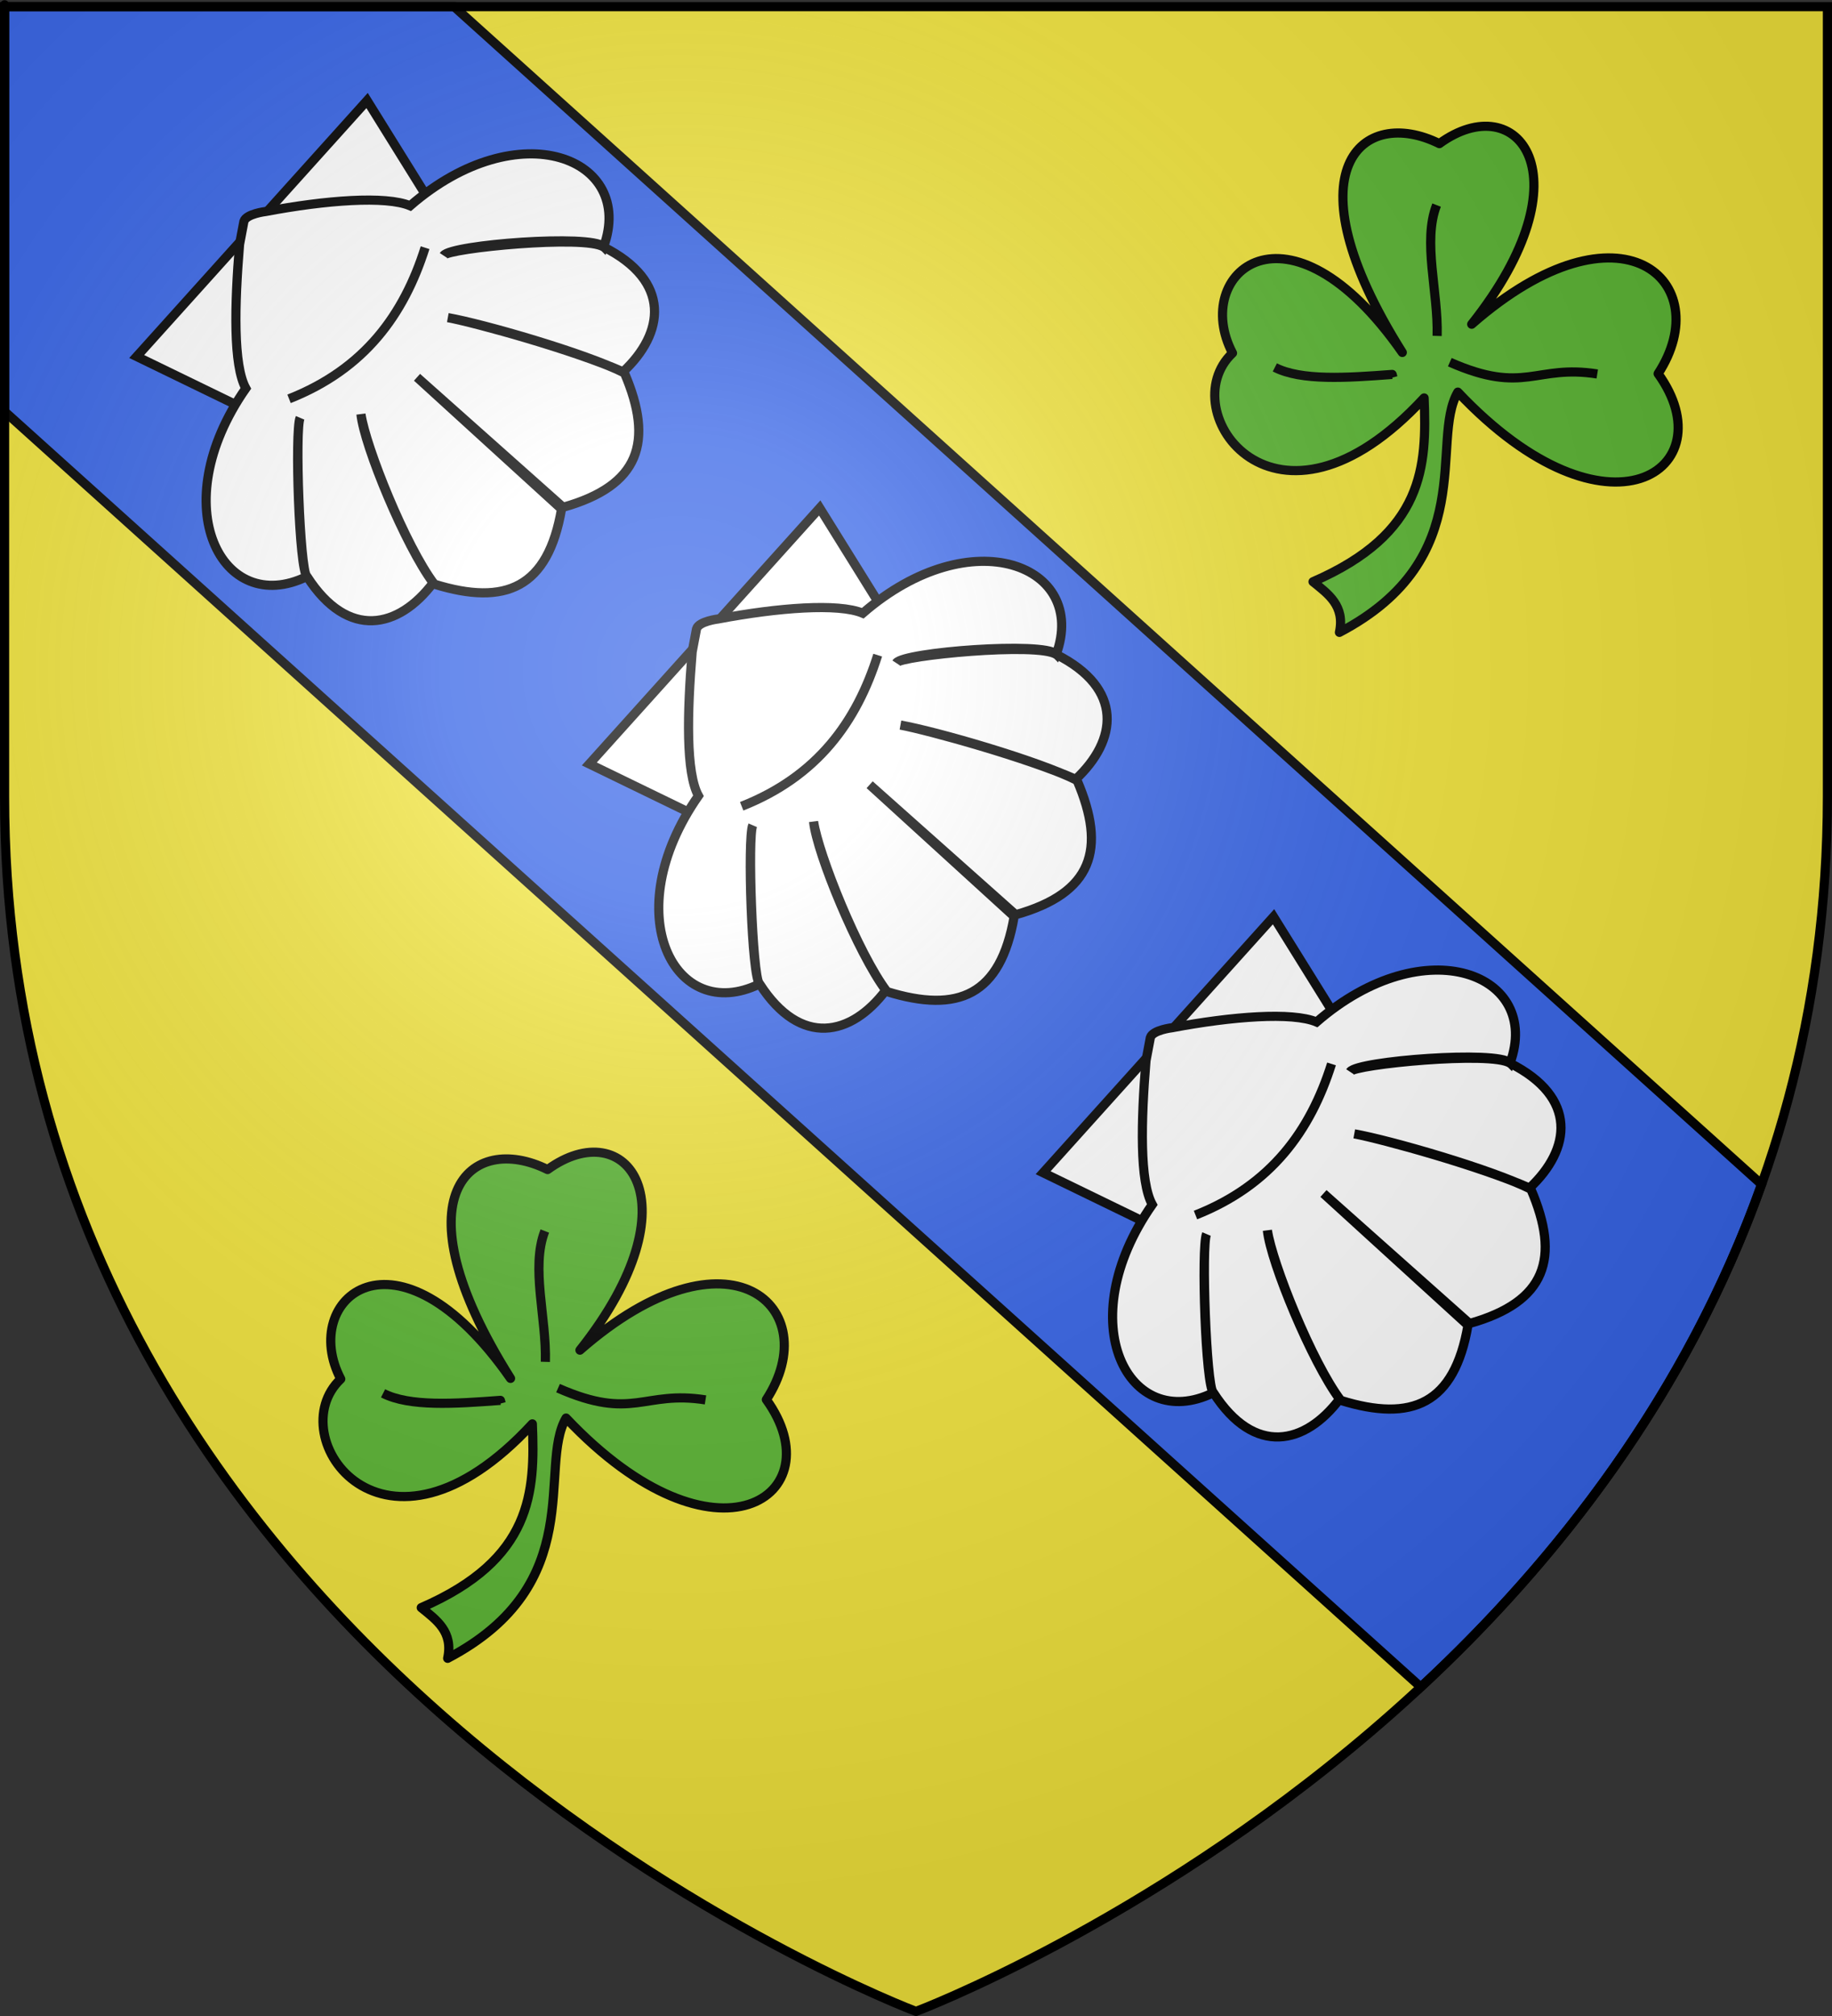
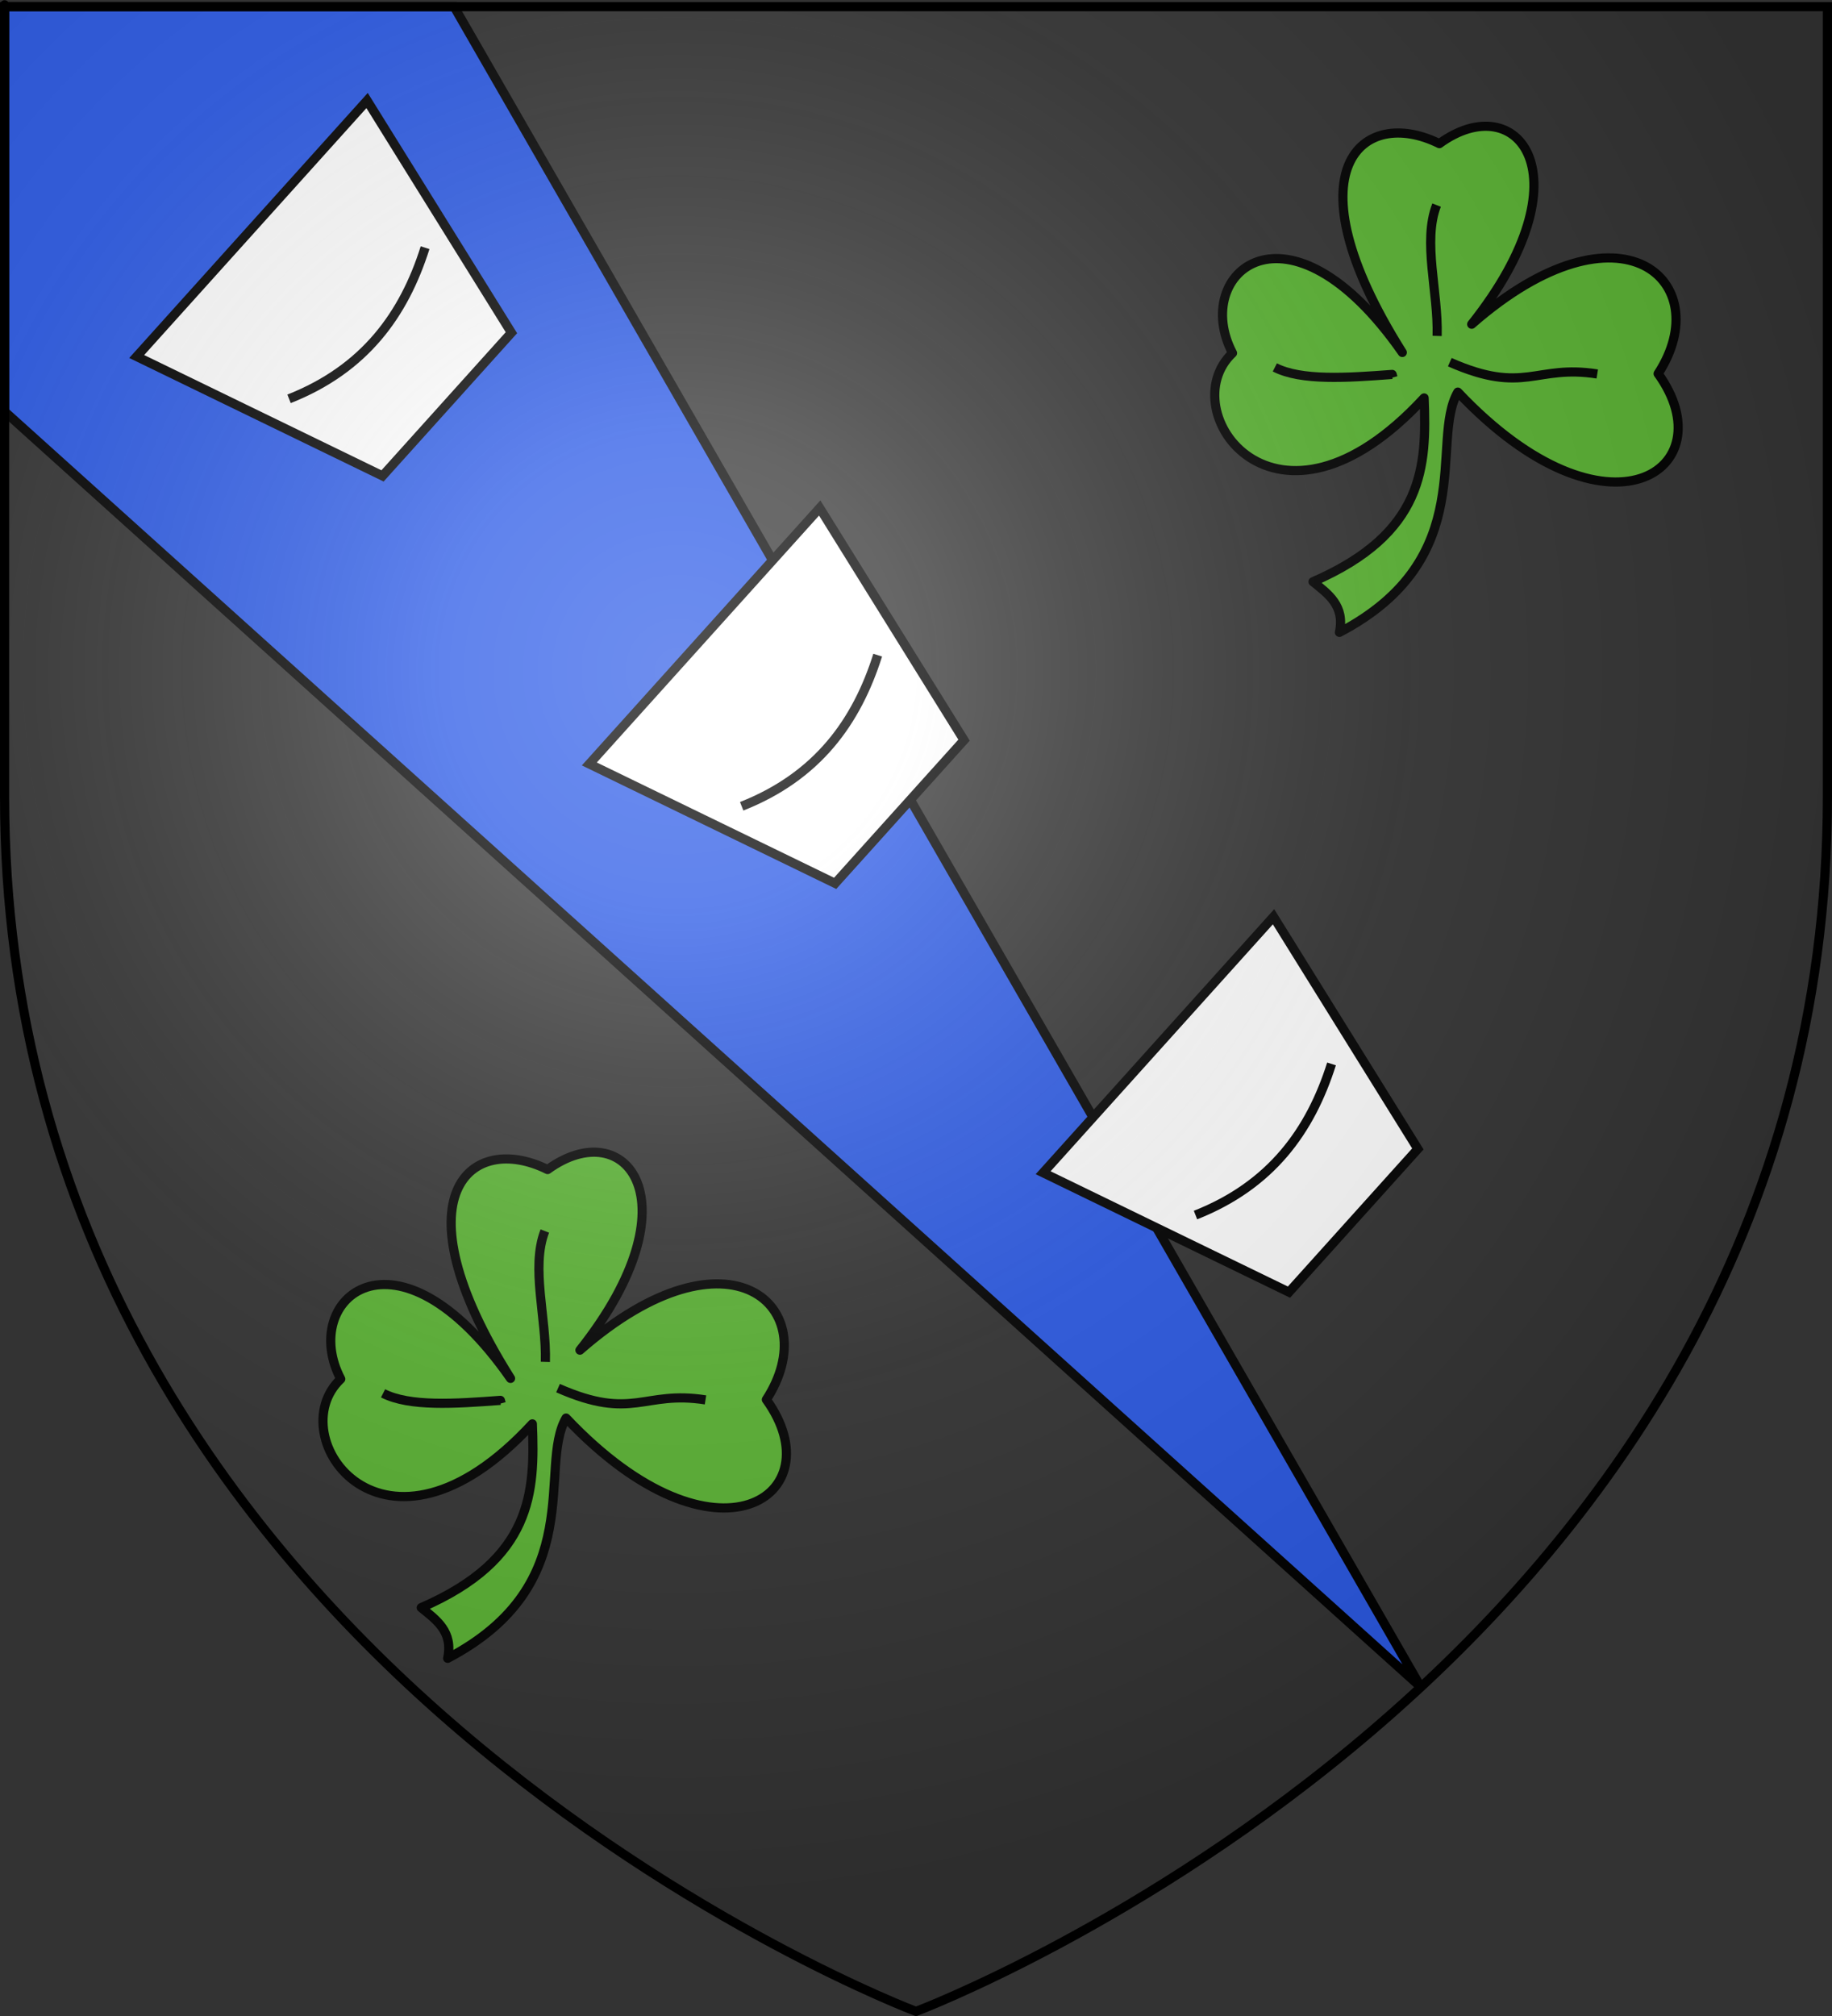
<svg xmlns="http://www.w3.org/2000/svg" xmlns:ns1="http://sodipodi.sourceforge.net/DTD/sodipodi-0.dtd" xmlns:ns2="http://www.inkscape.org/namespaces/inkscape" xmlns:xlink="http://www.w3.org/1999/xlink" height="660" width="600" version="1.0" id="svg2" ns1:version="0.32" ns2:version="0.46" ns1:docname="Blason_ville_fr_Saint-Germain-Lespinasse_(Loire).svg" ns1:docbase="C:\Documents and Settings\Moi\Bureau\PROVISOIRE\HERALDIQUE\A insérer" ns2:export-filename="/Users/olivier/Desktop/Blason Rouge/Blason_Vide_3D.png" ns2:export-xdpi="144" ns2:export-ydpi="144" ns2:output_extension="org.inkscape.output.svg.inkscape">
  <rect width="100%" height="100%" fill="#333333" stroke="none" />
  <ns1:namedview ns2:window-height="977" ns2:window-width="1280" ns2:pageshadow="2" ns2:pageopacity="0.0" guidetolerance="10.0" gridtolerance="10.0" objecttolerance="10000" borderopacity="1.0" bordercolor="#666666" pagecolor="#ffffff" id="base" showgrid="false" height="660px" ns2:zoom="1.1621207" ns2:cx="300.00013" ns2:cy="330.00014" ns2:window-x="-4" ns2:window-y="-4" ns2:current-layer="layer4" showguides="true" ns2:guide-bbox="true" ns2:object-paths="false" ns2:snap-bbox="false" ns2:snap-nodes="true" ns2:object-nodes="true" ns2:bbox-nodes="true" ns2:snap-global="false" />
  <desc id="desc4">Flag of Canton of Valais (Wallis)</desc>
  <defs id="defs6">
    <linearGradient id="linearGradient2893">
      <stop style="stop-color:white;stop-opacity:0.314;" offset="0" id="stop2895" />
      <stop id="stop2897" offset="0.19" style="stop-color:white;stop-opacity:0.251;" />
      <stop style="stop-color:#6b6b6b;stop-opacity:0.125;" offset="0.6" id="stop2901" />
      <stop style="stop-color:black;stop-opacity:0.125;" offset="1" id="stop2899" />
    </linearGradient>
    <radialGradient ns2:collect="always" xlink:href="#linearGradient2893" id="radialGradient3163" gradientUnits="userSpaceOnUse" gradientTransform="matrix(1.353,0,0,1.349,-77.629,-85.747)" cx="221.445" cy="226.331" fx="221.445" fy="226.331" r="300" />
  </defs>
  <g ns2:groupmode="layer" id="layer3" ns2:label="Fond écu" style="display:inline">
-     <path id="path2855" style="opacity:1;fill:#fcef3c;fill-opacity:0.941;fill-rule:evenodd;stroke:none;stroke-width:1px;stroke-linecap:butt;stroke-linejoin:miter;stroke-opacity:1" d="M 300,658.5 C 300,658.5 598.5,546.18 598.5,260.728 C 598.5,-24.723 598.5,2.176 598.5,2.176 L 1.5,2.176 L 1.5,260.728 C 1.5,546.18 300,658.5 300,658.5 z" ns1:nodetypes="cccccc" />
-     <path style="fill:#2b5df2;fill-opacity:0.941;fill-rule:evenodd;stroke:#000000;stroke-width:3;stroke-linecap:butt;stroke-linejoin:miter;stroke-miterlimit:4;stroke-dasharray:none;stroke-opacity:1" d="M 1.5,2.176 L 1.5,134.708 L 465.312,552.301 C 509.798,510.995 552.363,456.698 576.937,387.739 L 148.719,2.176 L 1.5,2.176 z" id="path4443" />
+     <path style="fill:#2b5df2;fill-opacity:0.941;fill-rule:evenodd;stroke:#000000;stroke-width:3;stroke-linecap:butt;stroke-linejoin:miter;stroke-miterlimit:4;stroke-dasharray:none;stroke-opacity:1" d="M 1.5,2.176 L 1.5,134.708 L 465.312,552.301 L 148.719,2.176 L 1.5,2.176 z" id="path4443" />
  </g>
  <g ns2:groupmode="layer" id="layer4" ns2:label="Meubles" style="display:inline">
    <g style="opacity:1;fill:#5ab532;stroke:#000000;stroke-width:3.319;stroke-linejoin:round;stroke-miterlimit:4;stroke-dasharray:none;stroke-opacity:1;display:inline" transform="matrix(-0.873,0.234,0.234,0.873,-101.55,361.53)" id="g3234">
      <path style="fill:#5ab532;fill-opacity:1;fill-rule:evenodd;stroke:#000000;stroke-width:3.319;stroke-linecap:butt;stroke-linejoin:round;stroke-miterlimit:4;stroke-dasharray:none;stroke-opacity:1" d="M -261.517,172.882 C -236.862,104.761 -194.798,125.199 -202.03,157.169 C -175.335,171.474 -197.699,233.245 -264.884,190.84 C -259.458,214.928 -252.327,238.229 -208.764,244.715 C -213.006,250.534 -217.727,256.194 -213.254,264.918 C -269.772,252.204 -262.655,206.464 -277.23,191.963 C -315.023,261.917 -364.204,244.103 -349.063,204.309 C -378.534,177.831 -353.259,137.633 -288.454,169.515 C -343.637,128.633 -326.812,90.696 -294.066,103.294 C -270.832,82.784 -238.215,97.687 -261.517,172.882 z" id="path3236" ns1:nodetypes="cccccccccc" />
      <path style="fill:#5ab532;fill-opacity:1;fill-rule:evenodd;stroke:#000000;stroke-width:3.319;stroke-linecap:butt;stroke-linejoin:round;stroke-miterlimit:4;stroke-dasharray:none;stroke-opacity:1" d="M -215.499,166.148 C -223.51,173.366 -239.613,176.538 -255.905,179.616 L -255.905,180.739 L -255.905,180.739" id="path3238" ns1:nodetypes="cccc" />
      <path style="fill:#5ab532;fill-opacity:1;fill-rule:evenodd;stroke:#000000;stroke-width:3.319;stroke-linecap:butt;stroke-linejoin:round;stroke-miterlimit:4;stroke-dasharray:none;stroke-opacity:1" d="M -287.332,124.539 C -278.944,135.98 -279.828,155.106 -275.258,170.365" id="path3240" ns1:nodetypes="cc" />
      <path style="fill:#5ab532;fill-opacity:1;fill-rule:evenodd;stroke:#000000;stroke-width:3.319;stroke-linecap:butt;stroke-linejoin:round;stroke-miterlimit:4;stroke-dasharray:none;stroke-opacity:1" d="M -277.23,180.739 C -300.429,199.396 -306.923,189.445 -327.738,198.697" id="path3242" ns1:nodetypes="cc" />
    </g>
    <use x="0" y="0" xlink:href="#g3234" id="use4298" transform="translate(292.062,-335.871)" width="600" height="660" />
    <g style="display:inline" id="g6419" transform="translate(55.024,51.299)" ns2:tile-cx="100.014" ns2:tile-cy="337.02509" ns2:tile-w="174.728" ns2:tile-h="147.93301" ns2:tile-x0="12.65" ns2:tile-y0="263.05859">
      <path ns1:nodetypes="ccccccc" id="path6213" d="M 137.986,198.803 L 218.496,237.897 L 239.61,214.448 L 260.712,191.012 L 213.441,115.002 L 175.707,156.909 L 137.986,198.803 z" style="fill:#ffffff;fill-opacity:1;fill-rule:evenodd;stroke:#000000;stroke-width:3;stroke-linecap:butt;stroke-linejoin:miter;stroke-miterlimit:4;stroke-dasharray:none;stroke-opacity:1;display:inline" />
-       <path style="fill:#ffffff;fill-opacity:1;fill-rule:evenodd;stroke:#000000;stroke-width:3;stroke-linecap:butt;stroke-linejoin:miter;stroke-miterlimit:4;stroke-dasharray:none;stroke-opacity:1;display:inline" d="M 171.67,162.124 C 170.026,181.999 169.568,201.686 173.725,209.227 C 146.681,247.955 166.018,284.296 193.659,270.866 C 191.396,267.92 189.816,222.54 191.488,218.911 C 189.695,223.417 191.164,268.712 193.772,270.838 C 207.252,291.774 223.845,287.778 235.083,272.9 C 226.028,260.715 212.52,228.239 211.432,217.682 C 213.056,228.506 226.079,260.955 235.472,273.337 C 258.858,280.585 272.7,274.528 277.123,248.736 L 229.804,205.609 L 277.641,248.16 C 302.83,241.066 307.385,226.691 297.732,204.19 C 285.084,197.793 251.428,188.094 239.891,186.076 C 249.155,187.811 281.402,196.737 297.279,203.825 C 310.9,191.094 313.139,174.174 290.909,162.956 C 284.831,158.906 239.962,163.358 238.532,165.709 C 241.08,162.169 286.826,158.684 290.926,162.841 C 301.393,133.947 263.229,118.514 227.541,149.459 C 219.606,146.113 199.819,147.624 180.225,151.336 C 180.225,151.336 173.872,152.067 173.101,154.554 L 171.67,162.124 z" id="path6219" ns1:nodetypes="ccccccccccccccccccccc" />
      <path style="fill:#ffffff;fill-rule:evenodd;stroke:#000000;stroke-width:3;stroke-linecap:butt;stroke-linejoin:miter;stroke-miterlimit:4;stroke-dasharray:none;stroke-opacity:1;display:inline" d="M 187.886,212.66 C 212.713,202.865 225.531,185.009 232.435,163.183" id="path6215" ns1:nodetypes="cc" />
    </g>
    <use style="display:inline" x="0" y="0" ns2:tiled-clone-of="#g6419" xlink:href="#g6419" id="use6424" transform="translate(148.629,133.826)" width="600" height="660" />
    <use style="display:inline" x="0" y="0" ns2:tiled-clone-of="#g6419" xlink:href="#g6419" transform="translate(-148.24,-133.389)" id="use6426" width="600" height="660" />
  </g>
  <g ns2:groupmode="layer" id="layer2" ns2:label="Reflet final" style="display:inline" ns1:insensitive="true">
    <path ns1:nodetypes="cccccc" d="M 300,658.5 C 300,658.5 598.5,546.18 598.5,260.728 C 598.5,-24.723 598.5,2.176 598.5,2.176 L 1.5,2.176 L 1.5,260.728 C 1.5,546.18 300,658.5 300,658.5 z" style="opacity:1;fill:url(#radialGradient3163);fill-opacity:1;fill-rule:evenodd;stroke:none;stroke-width:1px;stroke-linecap:butt;stroke-linejoin:miter;stroke-opacity:1" id="path2875" ns2:export-xdpi="144" ns2:export-ydpi="144" />
  </g>
  <g ns2:groupmode="layer" id="layer1" ns2:label="Contour final" style="display:inline" ns1:insensitive="true">
    <path ns1:nodetypes="cccccc" d="M 300,658.5 C 300,658.5 1.5,546.18 1.5,260.728 C 1.5,-24.723 1.5,2.176 1.5,2.176 L 598.5,2.176 L 598.5,260.728 C 598.5,546.18 300,658.5 300,658.5 z" style="opacity:1;fill:none;fill-opacity:1;fill-rule:evenodd;stroke:#000000;stroke-width:3;stroke-linecap:butt;stroke-linejoin:miter;stroke-miterlimit:4;stroke-dasharray:none;stroke-opacity:1" id="path1411" ns2:export-xdpi="144" ns2:export-ydpi="144" />
  </g>
</svg>